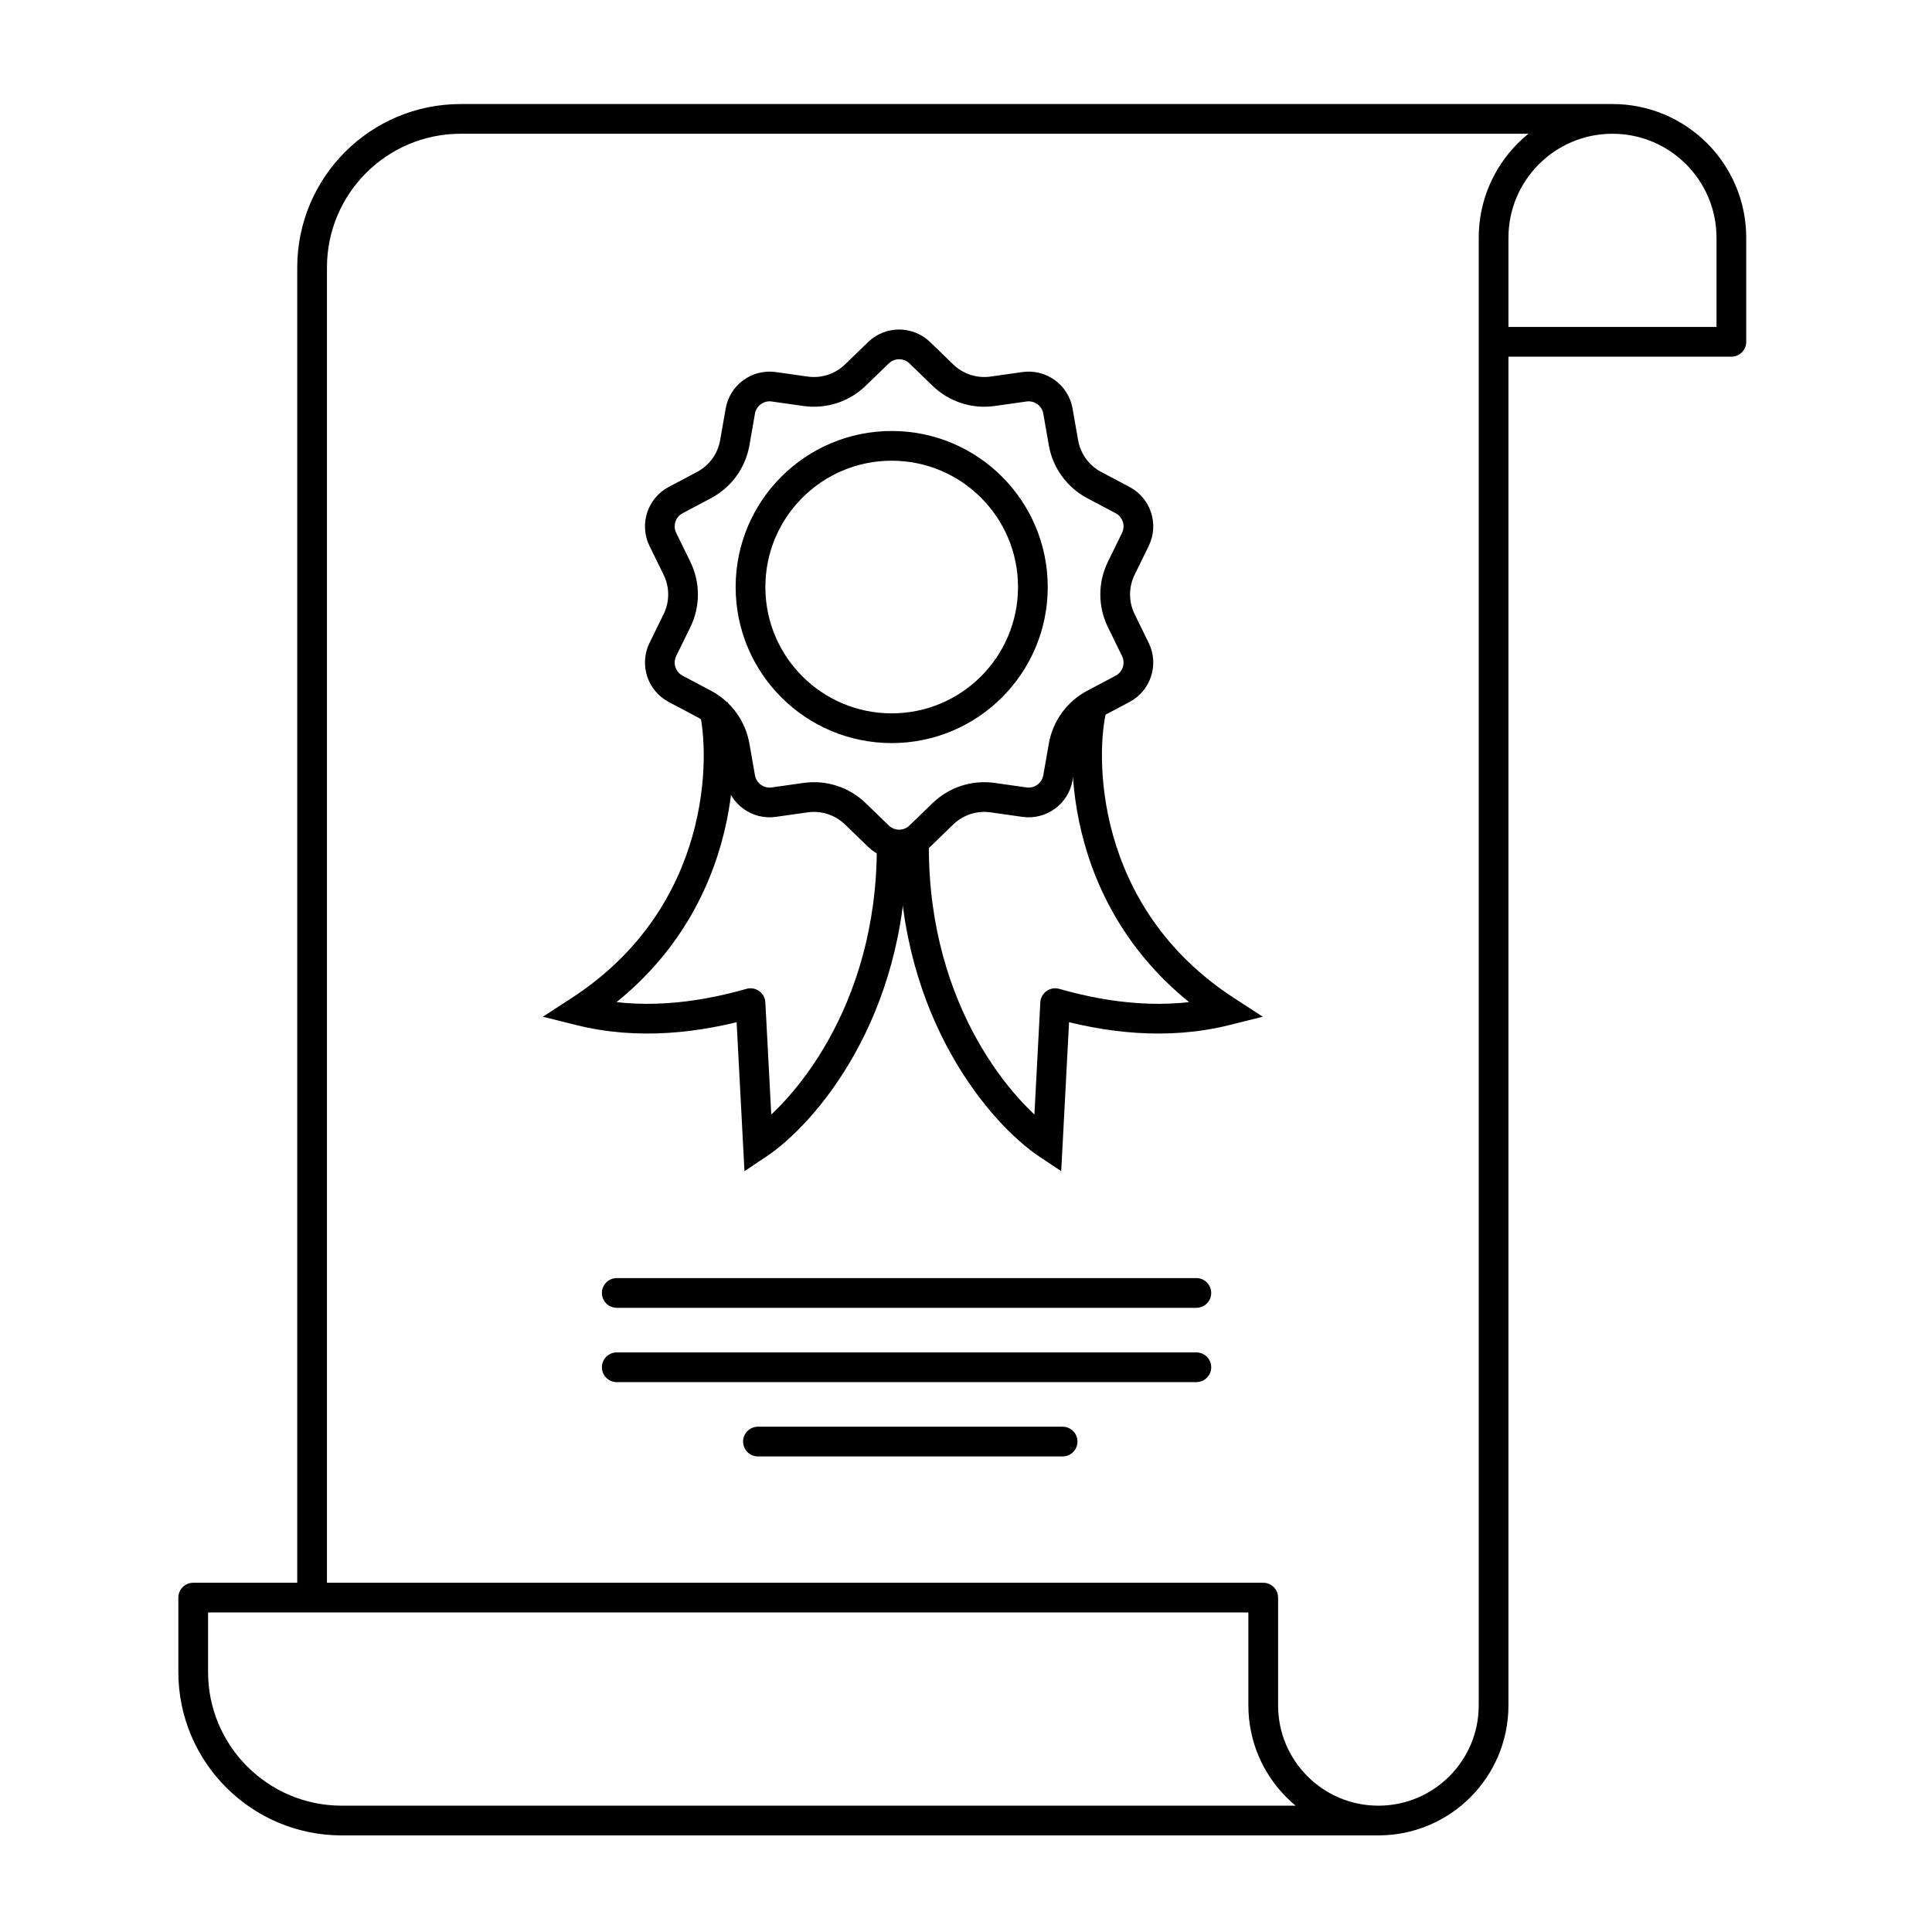
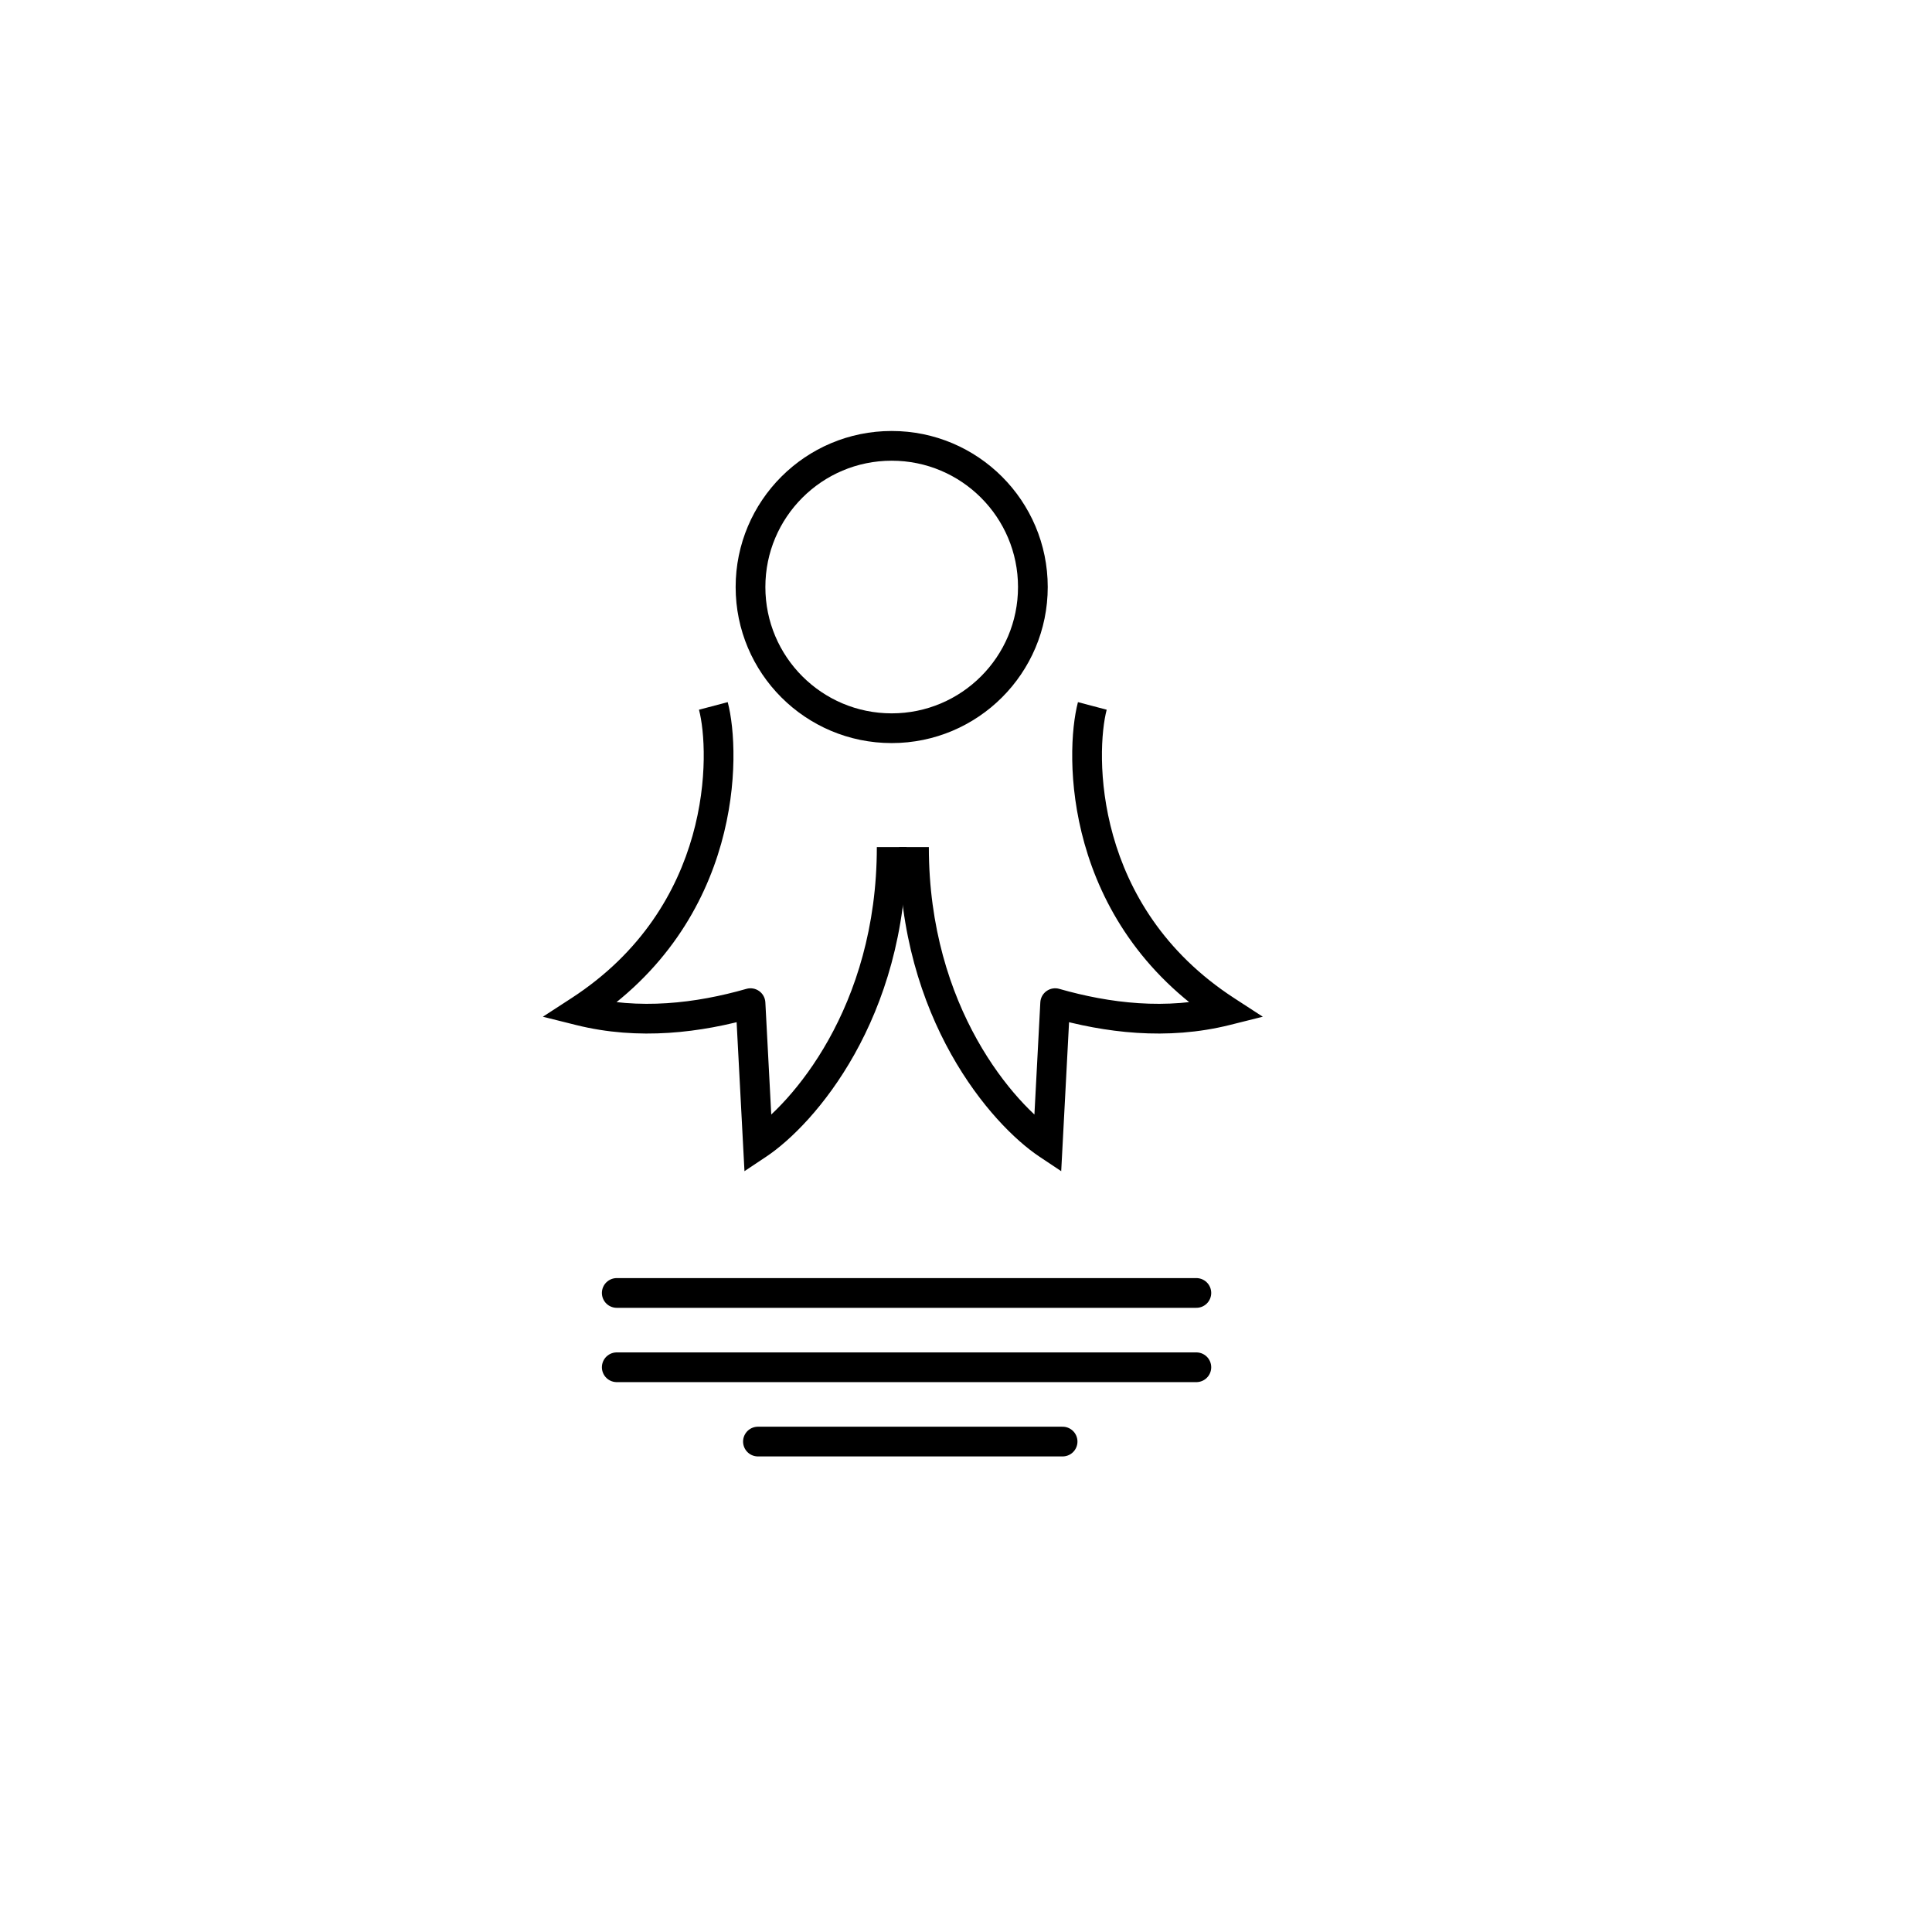
<svg xmlns="http://www.w3.org/2000/svg" width="130" height="130" viewBox="0 0 130 130" fill="none">
-   <path d="M100.5 23H116.5V16C116.5 11.582 112.918 8 108.5 8V8C104.082 8 100.5 11.582 100.5 16V114.75C100.5 119.03 97.03 122.5 92.75 122.5V122.5C88.47 122.5 85 119.03 85 114.75V107.5H21M92.75 122.5H23C17.477 122.5 13 118.023 13 112.5V107.5H21M108.5 8H31C25.477 8 21 12.477 21 18V107.5" stroke="black" stroke-width="2" stroke-linecap="round" stroke-linejoin="round" />
-   <path d="M59.109 23.736C59.885 22.986 61.115 22.986 61.891 23.736L63.448 25.243C64.335 26.101 65.568 26.502 66.789 26.329L68.935 26.025C70.003 25.874 70.998 26.598 71.185 27.66L71.559 29.794C71.772 31.009 72.534 32.059 73.624 32.637L75.538 33.651C76.491 34.157 76.871 35.328 76.397 36.297L75.445 38.243C74.903 39.352 74.903 40.648 75.445 41.757L76.397 43.703C76.871 44.672 76.491 45.843 75.538 46.349L73.624 47.363C72.534 47.941 71.772 48.991 71.559 50.206L71.185 52.34C70.998 53.402 70.003 54.126 68.935 53.975L66.789 53.671C65.568 53.498 64.335 53.899 63.448 54.757L61.891 56.264C61.115 57.014 59.885 57.014 59.109 56.264L57.552 54.757C56.665 53.899 55.432 53.498 54.211 53.671L52.065 53.975C50.997 54.126 50.002 53.402 49.815 52.34L49.441 50.206C49.228 48.991 48.466 47.941 47.376 47.363L45.462 46.349C44.509 45.843 44.129 44.672 44.602 43.703L45.555 41.757C46.096 40.648 46.096 39.352 45.555 38.243L44.602 36.297C44.129 35.328 44.509 34.157 45.462 33.651L47.376 32.637C48.466 32.059 49.228 31.009 49.441 29.794L49.815 27.66C50.002 26.598 50.997 25.874 52.065 26.025L54.211 26.329C55.432 26.502 56.665 26.101 57.552 25.243L59.109 23.736Z" stroke="black" stroke-width="2" />
  <circle cx="60" cy="39.5" r="9.5" stroke="black" stroke-width="2" />
  <path d="M39 68L38.455 67.162L36.529 68.413L38.758 68.97L39 68ZM50.5 67.5L51.499 67.447C51.483 67.143 51.329 66.863 51.081 66.686C50.833 66.509 50.518 66.455 50.225 66.538L50.5 67.5ZM51 77L50.001 77.053L50.094 78.806L51.555 77.832L51 77ZM47.033 47.755C47.402 49.157 47.658 52.475 46.6 56.229C45.551 59.95 43.221 64.064 38.455 67.162L39.545 68.838C44.779 65.436 47.365 60.884 48.525 56.771C49.675 52.691 49.431 49.01 48.967 47.245L47.033 47.755ZM38.758 68.97C42.986 70.027 47.175 69.49 50.775 68.462L50.225 66.538C46.825 67.51 43.014 67.973 39.242 67.03L38.758 68.97ZM49.501 67.553L50.001 77.053L51.999 76.947L51.499 67.447L49.501 67.553ZM51.555 77.832C54.809 75.663 61 68.562 61 57H59C59 67.838 53.191 74.337 50.445 76.168L51.555 77.832Z" fill="black" />
  <path d="M82.5 68L83.045 67.162L84.971 68.413L82.743 68.97L82.5 68ZM71 67.5L70.001 67.447C70.017 67.143 70.171 66.863 70.419 66.686C70.667 66.509 70.982 66.455 71.275 66.538L71 67.5ZM70.5 77L71.499 77.053L71.406 78.806L69.945 77.832L70.5 77ZM74.467 47.755C74.098 49.157 73.842 52.475 74.9 56.229C75.949 59.95 78.279 64.064 83.045 67.162L81.955 68.838C76.721 65.436 74.135 60.884 72.975 56.771C71.825 52.691 72.069 49.01 72.533 47.245L74.467 47.755ZM82.743 68.97C78.514 70.027 74.325 69.49 70.725 68.462L71.275 66.538C74.675 67.51 78.486 67.973 82.257 67.03L82.743 68.97ZM71.999 67.553L71.499 77.053L69.501 76.947L70.001 67.447L71.999 67.553ZM69.945 77.832C66.691 75.663 60.5 68.562 60.5 57H62.5C62.5 67.838 68.309 74.337 71.055 76.168L69.945 77.832Z" fill="black" />
  <path d="M41.5 87H80.5M41.5 92H80.5M51 97H71.5" stroke="black" stroke-width="2" stroke-linecap="round" stroke-linejoin="round" />
</svg>